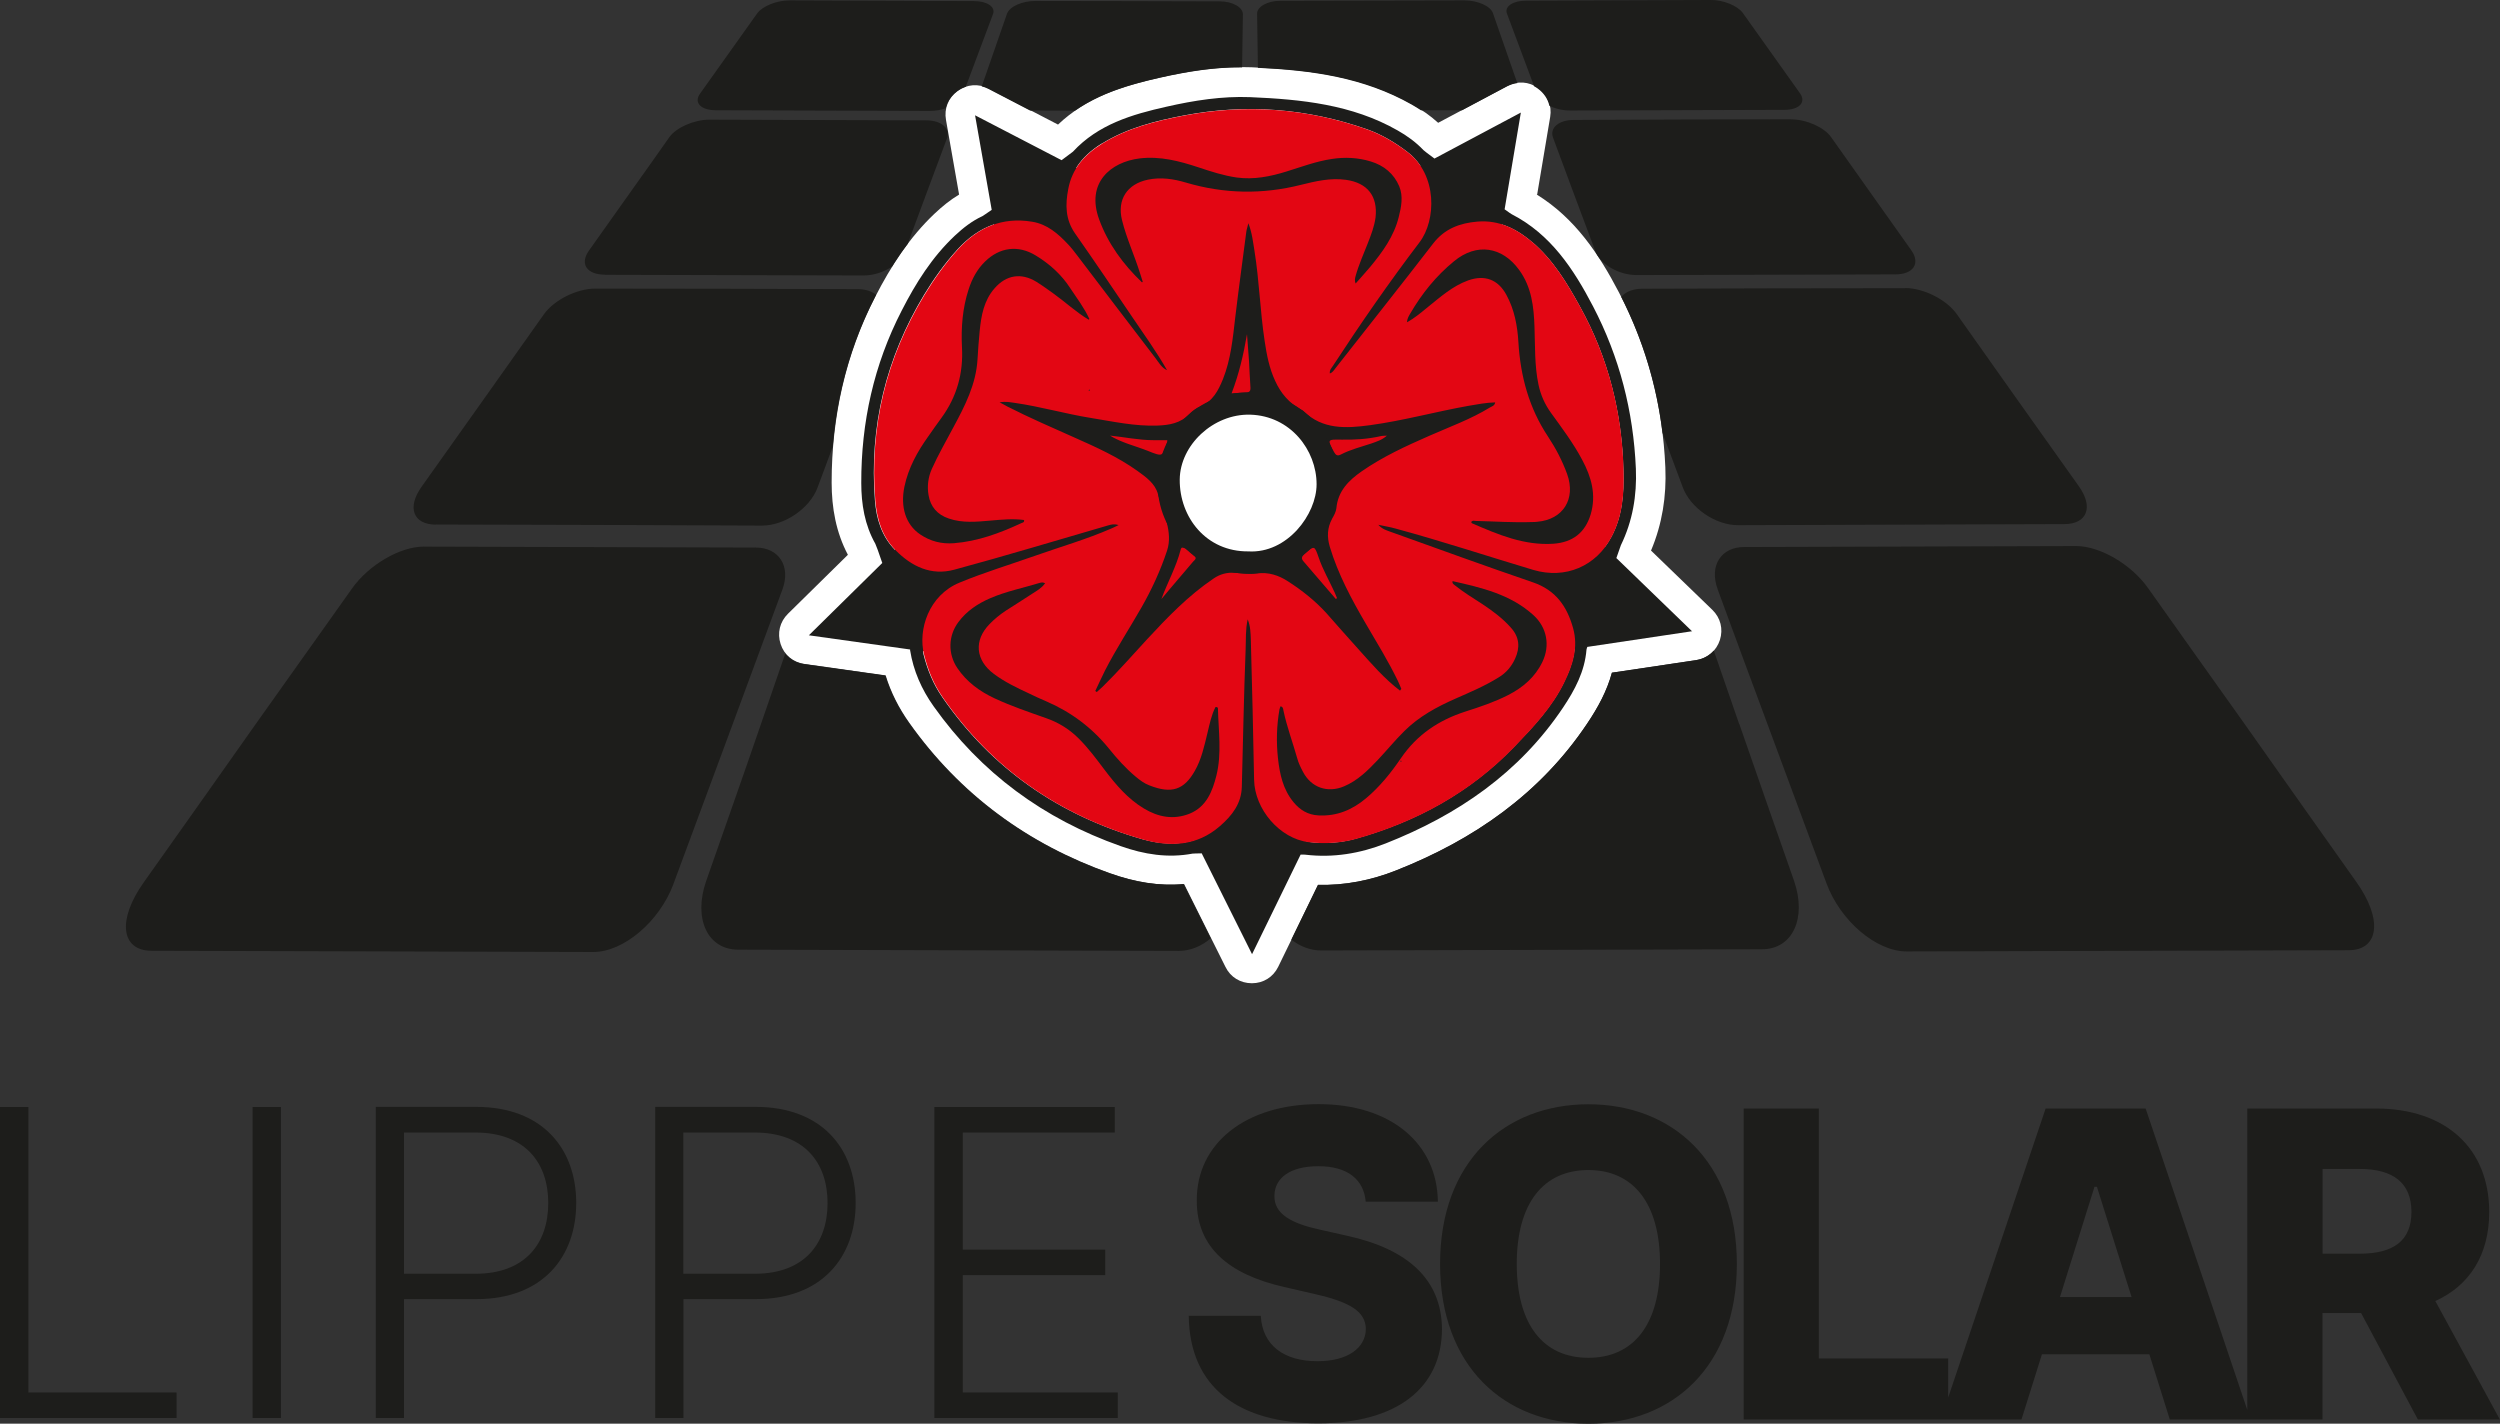
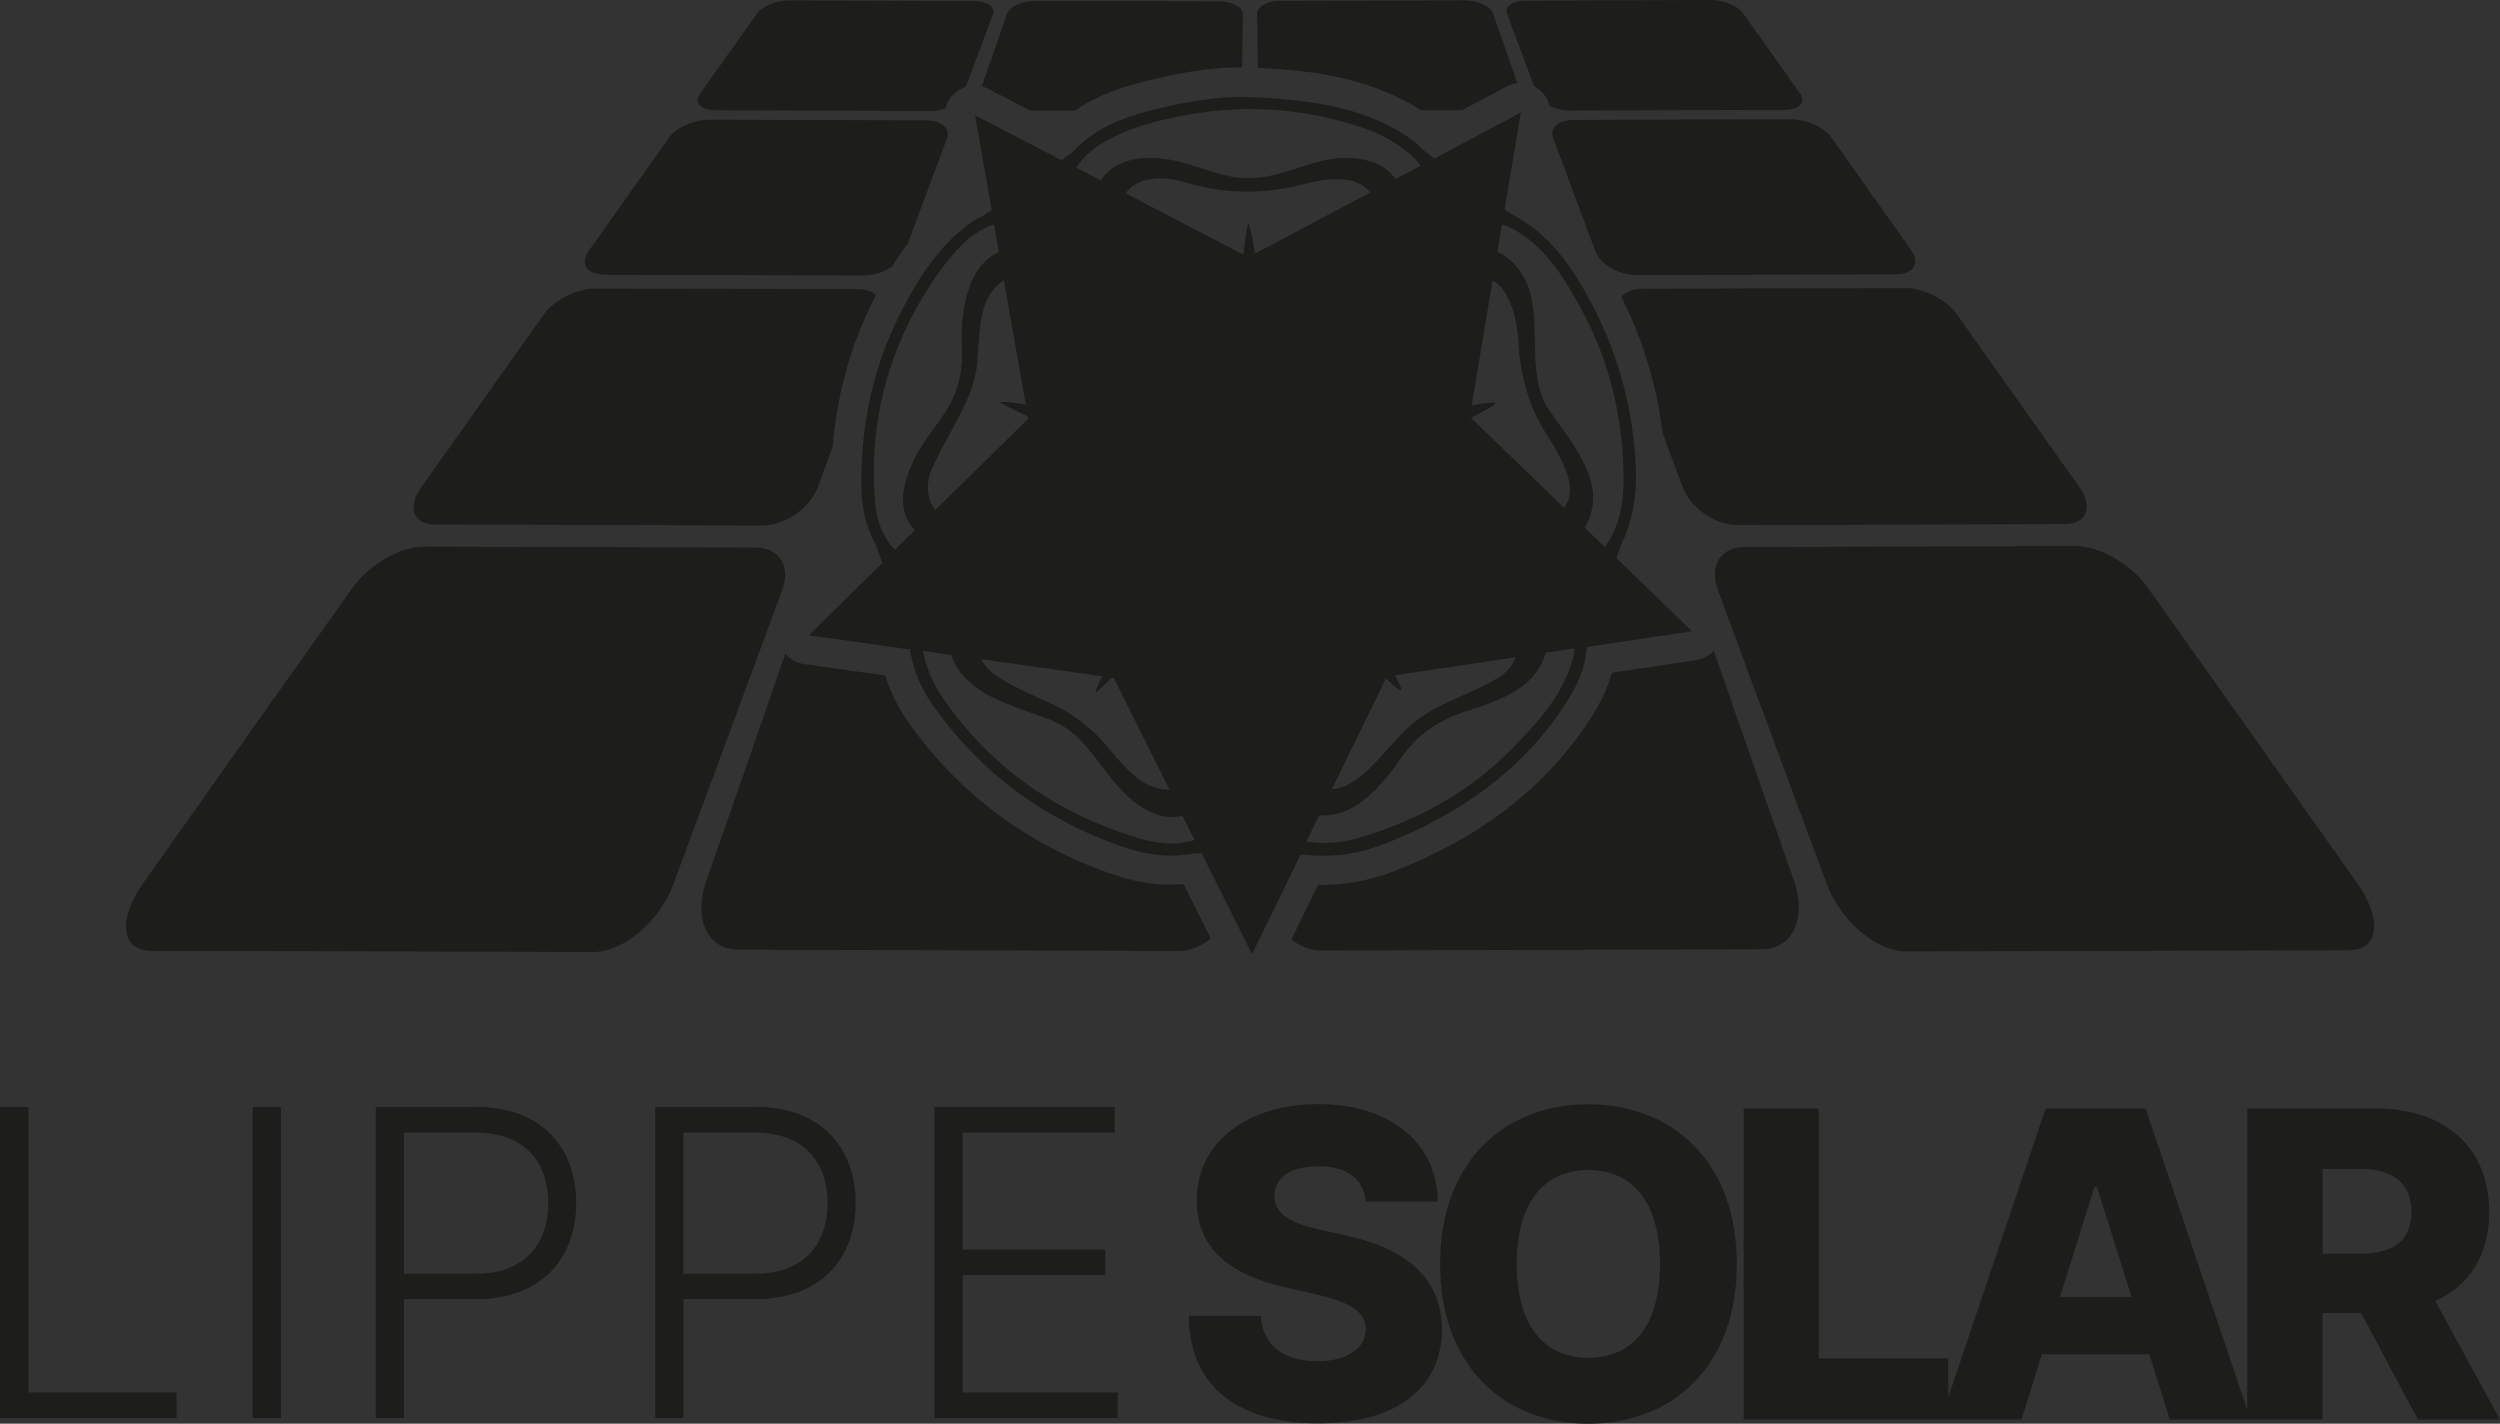
<svg xmlns="http://www.w3.org/2000/svg" id="uuid-4dd946a1-d5de-4f89-b0a1-63eba9b5304d" data-name="Ebene 1" viewBox="0 0 183.22 104.34">
  <rect x="0" y="0" width="183.22" height="104.34" fill="#333333" stroke="none" />
  <defs>
    <style> .uuid-a2bece04-1660-4c79-9a09-dd62e2226e80, .uuid-863f4686-ffc6-479a-b8bd-8b32b14a5279 { fill-rule: evenodd; } .uuid-a2bece04-1660-4c79-9a09-dd62e2226e80, .uuid-5d9fdb3e-ba00-4d13-85b5-e196269d68c7 { fill: #1d1d1b; } .uuid-be35dcdd-5e43-40f1-8e62-292d9e8c57b1 { fill: #2b2424; } .uuid-863f4686-ffc6-479a-b8bd-8b32b14a5279, .uuid-ce0e317b-022c-4e53-bacd-57c1a69753a9 { fill: #fff; } .uuid-a4935caf-b08c-4cb8-80d3-e52e6acab08e { fill: #e30613; } .uuid-2deff988-af59-46e1-b235-1ac290546ed2 { fill: #dc2845; } </style>
  </defs>
-   <path class="uuid-863f4686-ffc6-479a-b8bd-8b32b14a5279" d="M112.63,14.26c2.77,1.72,4.52,4.29,6.03,7.19,2.09,4.01,3.2,8.3,3.39,12.81.09,2.12-.23,4.15-1.05,6.09l4.49,4.34c.61.59.81,1.41.56,2.21-.26.8-.91,1.35-1.74,1.48l-6.17.92c-.36,1.34-1.02,2.55-1.82,3.74-3.45,5.14-8.3,8.5-13.99,10.75-1.84.73-3.76,1.11-5.73,1.06l-2.92,6c-.37.76-1.09,1.21-1.93,1.21-.84,0-1.57-.44-1.94-1.2l-3.03-6.07c-1.83.17-3.62-.15-5.39-.78-6.05-2.14-11.03-5.79-14.75-11.04-.76-1.07-1.35-2.23-1.73-3.47l-5.95-.84c-.84-.12-1.49-.66-1.75-1.46-.26-.8-.06-1.63.54-2.22l4.39-4.32c-.87-1.65-1.19-3.44-1.19-5.3,0-4.78,1.01-9.36,3.2-13.62,1.15-2.24,2.5-4.34,4.34-6.08.56-.53,1.15-1.01,1.8-1.4l-.96-5.47c-.15-.83.17-1.62.85-2.12.68-.5,1.53-.56,2.28-.18l5.08,2.64c2.1-1.99,4.67-2.81,7.48-3.45,2.2-.5,4.44-.84,6.7-.75,4.15.17,8.11.63,11.79,2.72.68.39,1.32.83,1.89,1.35l5.06-2.69c.74-.4,1.59-.34,2.28.15.68.49,1.01,1.28.87,2.11l-.95,5.66h0Z" />
  <path class="uuid-5d9fdb3e-ba00-4d13-85b5-e196269d68c7" d="M0,103.92h12.94v-1.87H2.08v-20.92H0v22.79h0ZM20.59,81.13h-2.08v22.79h2.08v-22.79h0ZM27.53,103.92h2.08v-8.71h5.31c4.82,0,7.31-3.06,7.31-7.05s-2.49-7.04-7.34-7.04h-7.35v22.79h0ZM29.61,93.34v-10.34h5.22c3.61,0,5.35,2.17,5.35,5.17s-1.74,5.18-5.32,5.18h-5.25ZM48.01,103.92h2.08v-8.71h5.31c4.82,0,7.31-3.06,7.31-7.05s-2.49-7.04-7.34-7.04h-7.35v22.79h0ZM50.08,93.34v-10.34h5.22c3.61,0,5.35,2.17,5.35,5.17s-1.74,5.18-5.32,5.18h-5.25ZM68.48,103.92h13.44v-1.87h-11.36v-8.6h10.44v-1.87h-10.44v-8.58h11.14v-1.87h-13.22v22.79h0Z" />
  <path class="uuid-5d9fdb3e-ba00-4d13-85b5-e196269d68c7" d="M100.1,88.07h5.28c-.05-4.26-3.44-7.15-8.74-7.15s-8.96,2.84-8.93,7.08c-.01,3.46,2.42,5.41,6.36,6.31l2.38.55c2.5.58,3.63,1.26,3.65,2.54-.02,1.39-1.33,2.36-3.54,2.36-2.43,0-4.04-1.13-4.16-3.33h-5.28c.06,5.33,3.77,7.88,9.5,7.88s9.04-2.57,9.06-6.9c-.03-3.64-2.49-5.87-6.98-6.85l-1.96-.44c-2.07-.45-3.38-1.14-3.34-2.5.02-1.24,1.08-2.15,3.22-2.15s3.33.97,3.47,2.6h0ZM127.29,92.63c0-7.53-4.76-11.7-10.88-11.7s-10.87,4.17-10.87,11.7,4.73,11.71,10.87,11.71,10.88-4.17,10.88-11.71h0ZM121.66,92.63c0,4.47-1.96,6.88-5.25,6.88s-5.25-2.41-5.25-6.88,1.97-6.88,5.25-6.88,5.25,2.42,5.25,6.88h0ZM127.79,104.03h20.36l1.5-4.78h7.87l1.5,4.78h11.19v-7.8h2.83l4.16,7.8h6.01l-4.73-8.68c2.5-1.13,3.95-3.37,3.95-6.52,0-4.68-3.19-7.59-8.31-7.59h-9.42v22.09l-7.45-22.09h-7.33l-7.14,21.18v-2.86h-9.48v-18.32h-5.51v22.79h0ZM150.97,95.06l2.53-8.08h.18l2.54,8.08h-5.24ZM170.22,91.88v-6.21h2.72c2.47,0,3.79,1.04,3.79,3.15s-1.32,3.06-3.79,3.06h-2.72Z" />
  <path class="uuid-5d9fdb3e-ba00-4d13-85b5-e196269d68c7" d="M114.63,49.97c-.89,1.85-2.28,3.31-3.68,4.76-3.22,3.34-7.15,5.48-11.58,6.73-1.13.32-2.32.39-3.48.24-.05,0-.09-.03-.14-.04l5.89-12.08,13.76-2.06c-.08.84-.38,1.65-.77,2.44h0ZM83.71,61.5c-6.08-1.75-11.03-5.15-14.65-10.4-.67-.96-1.1-2.03-1.38-3.15-.02-.08-.02-.16-.04-.24l13.98,1.97,5.93,11.88c-1.23.4-2.54.31-3.84-.06h0ZM65.59,40.3c-.99-1.01-1.37-2.3-1.47-3.64-.42-5.4.81-10.42,3.6-15.05.72-1.19,1.52-2.31,2.46-3.34.79-.87,1.68-1.49,2.67-1.83l2.51,14.24-9.77,9.61h0ZM80.76,10.52c1.85-1.14,3.91-1.66,6.01-2.06,4.55-.87,9.03-.52,13.4,1.01,1.08.38,2.05.96,2.97,1.66.39.29.7.64.96,1.02l-12.61,6.7-12.61-6.56c.45-.72,1.1-1.3,1.88-1.78h0ZM112.3,17.75c1.53,1.31,2.54,2.99,3.49,4.72,2.08,3.75,3.09,7.79,3.19,12.08.04,1.66-.08,3.27-.88,4.78-.15.27-.31.53-.49.76l-9.89-9.55,2.35-14.09c.8.25,1.53.71,2.22,1.3h0ZM123.98,46.24l-5.52-5.34c.18-.52.31-.88.33-.94.86-1.77,1.18-3.64,1.1-5.61-.18-4.21-1.2-8.18-3.14-11.9-1.43-2.74-3.1-5.28-5.96-6.75-.03-.01-.23-.15-.52-.36l1.19-7.09-6.33,3.37c-.46-.34-.78-.58-.81-.62-.55-.58-1.2-1.05-1.89-1.44-3.35-1.91-7.07-2.28-10.81-2.44-2.06-.08-4.11.24-6.13.7-2.54.57-5.01,1.3-6.86,3.3-.03.03-.36.27-.83.62l-6.34-3.29,1.22,6.93c-.37.26-.63.43-.68.46-.76.35-1.41.86-2.02,1.43-1.67,1.57-2.87,3.48-3.9,5.5-2.04,3.96-2.97,8.19-2.96,12.62,0,1.56.25,3.08,1.03,4.46.05.09.25.64.51,1.41l-5.38,5.3,7.42,1.04v.06c.24,1.5.84,2.86,1.72,4.1,3.47,4.89,8.07,8.26,13.71,10.25,1.72.61,3.46.89,5.27.55.05,0,.31-.02.67-.02l3.69,7.39,3.56-7.3c.19,0,.33,0,.36.01,2.03.24,4-.09,5.88-.83,5.27-2.08,9.78-5.16,12.99-9.95.87-1.3,1.59-2.65,1.72-4.24,0-.02.02-.1.06-.21l7.69-1.15h0Z" />
-   <path class="uuid-a4935caf-b08c-4cb8-80d3-e52e6acab08e" d="M118.99,34.55c-.09-4.28-1.11-8.32-3.19-12.08-.95-1.72-1.96-3.41-3.49-4.72-1.17-.99-2.45-1.64-4.03-1.51-1.3.11-2.41.52-3.25,1.61-2.36,3.06-4.77,6.09-7.16,9.14-.11.14-.2.31-.41.38-.03-.27.13-.4.23-.56,2.02-3.09,4.12-6.13,6.35-9.06,1.22-1.61,1.32-4.94-.89-6.61-.91-.69-1.89-1.28-2.97-1.66-4.37-1.54-8.85-1.88-13.4-1.01-2.09.4-4.15.91-6.01,2.06-1.28.79-2.2,1.82-2.48,3.32-.22,1.14-.22,2.23.5,3.26,1.41,2.01,2.78,4.04,4.16,6.08.88,1.3,1.8,2.57,2.58,3.94h.02s0,.01,0,.01h0c-.42-.18-.63-.58-.88-.91-1.92-2.5-3.83-5.02-5.74-7.53-.21-.27-.41-.54-.65-.79-.73-.78-1.53-1.48-2.63-1.66-2.2-.37-3.99.42-5.45,2.03-.93,1.03-1.73,2.15-2.45,3.34-2.8,4.63-4.03,9.65-3.6,15.05.11,1.34.48,2.63,1.47,3.64,1.19,1.21,2.63,1.9,4.32,1.44,3.78-1.02,7.53-2.16,11.29-3.25.21-.06.42-.12.75-.02-.24.11-.39.2-.55.26-1.82.79-3.73,1.34-5.6,2-1.84.65-3.7,1.21-5.51,1.96-2.24.92-3.06,3.43-2.6,5.27.28,1.13.72,2.2,1.38,3.15,3.62,5.25,8.57,8.65,14.65,10.4,1.98.57,3.97.5,5.66-.98.89-.77,1.57-1.65,1.6-2.88.09-3.36.15-6.73.28-10.09.03-.7-.02-1.42.15-2.18.21.52.21,1.01.23,1.48.09,3.42.18,6.85.24,10.28.04,2.15,1.87,4.31,4,4.57,1.17.14,2.36.07,3.49-.24,4.43-1.25,8.36-3.39,11.58-6.73,1.4-1.46,2.79-2.92,3.68-4.76.61-1.25,1.02-2.54.63-3.95-.44-1.59-1.27-2.79-2.94-3.36-3.51-1.2-6.99-2.47-10.48-3.72-.26-.1-.56-.17-.86-.5.51.11.9.17,1.28.28,3.39.92,6.72,2.02,10.09,3.03,2.34.69,4.59-.26,5.73-2.42.8-1.51.92-3.12.88-4.78h0Z" />
  <path class="uuid-be35dcdd-5e43-40f1-8e62-292d9e8c57b1" d="M102.68,55.72s.03.07.04.11c-.03,0-.07-.02-.11-.03l.07-.08h0Z" />
  <path class="uuid-be35dcdd-5e43-40f1-8e62-292d9e8c57b1" d="M79.85,28.54s.05.09-.01.11l-.07-.05.08-.06h0Z" />
  <path class="uuid-be35dcdd-5e43-40f1-8e62-292d9e8c57b1" d="M85.52,32.32l.06.09h-.04s-.02-.09-.02-.09h0Z" />
  <polygon class="uuid-2deff988-af59-46e1-b235-1ac290546ed2" points="81.3 37.08 81.29 37.07 81.3 37.08 81.3 37.08 81.3 37.08" />
  <path class="uuid-5d9fdb3e-ba00-4d13-85b5-e196269d68c7" d="M103.11,23.61c.03-.29.15-.47.25-.64.85-1.46,1.9-2.76,3.21-3.83,1.64-1.35,3.52-1.08,4.77.65.91,1.25,1.07,2.69,1.12,4.17.05,1.41,0,2.83.29,4.22.16.76.46,1.44.92,2.08.81,1.12,1.64,2.22,2.29,3.45.67,1.25,1.04,2.55.62,3.98-.41,1.36-1.33,2.06-2.74,2.16-2.14.14-4.04-.67-5.94-1.49-.04-.01-.06-.07-.08-.1.11-.15.24-.08.36-.08,1.36.03,2.73.13,4.09.08.13,0,.26,0,.39-.02,1.9-.16,2.85-1.68,2.19-3.5-.35-.97-.83-1.88-1.39-2.73-1.4-2.1-2.03-4.43-2.18-6.93-.07-1.2-.29-2.39-.88-3.47-.61-1.13-1.59-1.49-2.8-1.06-1.14.41-2.03,1.21-2.95,1.95-.47.38-.93.79-1.54,1.12h0Z" />
  <path class="uuid-5d9fdb3e-ba00-4d13-85b5-e196269d68c7" d="M83.7,20.7c-1.38-1.32-2.49-2.82-3.15-4.63-.97-2.67.85-4.2,2.97-4.46,1.49-.18,2.91.19,4.3.65.93.31,1.85.61,2.82.75,1.25.17,2.45-.07,3.64-.44,1.1-.34,2.18-.75,3.33-.92.96-.15,1.91-.1,2.84.18.97.29,1.71.9,2.1,1.83.3.73.15,1.5-.04,2.25-.35,1.41-1.18,2.55-2.09,3.65-.33.39-.68.78-1.07,1.22-.09-.23-.04-.39,0-.55.23-.83.59-1.62.9-2.42.24-.61.47-1.21.56-1.86.18-1.57-.59-2.55-2.16-2.77-1.14-.16-2.23.1-3.32.37-2.82.71-5.62.66-8.42-.17-.9-.27-1.84-.41-2.79-.21-1.52.32-2.26,1.46-1.89,2.96.33,1.34.92,2.6,1.33,3.92.06.2.13.4.19.6l-.06.05h0Z" />
  <path class="uuid-5d9fdb3e-ba00-4d13-85b5-e196269d68c7" d="M79.77,23.42c-.91-.55-1.68-1.27-2.54-1.89-.42-.3-.84-.61-1.28-.88-1.11-.68-2.21-.5-3.06.48-.78.89-.98,1.99-1.09,3.12-.07.7-.12,1.39-.16,2.09-.11,1.83-.92,3.4-1.76,4.96-.54,1.02-1.12,2.02-1.59,3.07-.27.61-.35,1.26-.24,1.91.14.86.65,1.44,1.48,1.72,1.01.35,2.05.24,3.09.15.81-.07,1.62-.15,2.43-.04.04.18-.11.19-.2.23-1.57.73-3.18,1.33-4.93,1.47-.92.07-1.74-.14-2.49-.65-1.06-.72-1.45-2.01-1.15-3.48.29-1.39.95-2.58,1.76-3.71.32-.45.63-.91.96-1.35,1.13-1.55,1.61-3.28,1.5-5.18-.07-1.44.04-2.86.49-4.24.25-.77.62-1.47,1.21-2.04,1.07-1.04,2.42-1.22,3.7-.44,1.01.61,1.88,1.39,2.53,2.39.49.74,1.04,1.46,1.41,2.27l-.08.06h0Z" />
  <path class="uuid-5d9fdb3e-ba00-4d13-85b5-e196269d68c7" d="M101.64,31.93c-.14.01-.29,0-.43.03-.96.22-1.93.28-2.9.26-1.05-.02-1.04-.01-.54.91.13.23.25.31.5.18.71-.37,1.49-.56,2.24-.81.39-.14.79-.26,1.13-.57h0ZM85.13,43.89c.19-.22.37-.45.56-.67.59-.69,1.18-1.38,1.76-2.07.09-.1.3-.22.08-.4-.28-.23-.49-.57-.9-.62-.03,0-.09.09-.1.15-.32,1.25-.95,2.37-1.41,3.61h0ZM97.9,43.89l.09-.05c-.06-.15-.12-.29-.18-.43-.39-.85-.87-1.67-1.17-2.56-.31-.89-.31-.88-1.04-.24-.19.17-.26.31-.07.53.79.92,1.58,1.84,2.37,2.76h0ZM90.26,28.83c.39-.02.71-.06,1.03-.06.31,0,.38-.15.35-.43-.05-.61-.06-1.23-.1-1.84-.05-.67-.1-1.34-.15-2.01-.25,1.47-.58,2.9-1.13,4.34h0ZM91.53,40.54c2.97.18,5.22-2.78,5.22-5.05,0-2.57-2-5.16-5.08-5.24-2.8-.07-5.36,2.28-5.39,4.88-.02,2.85,2.04,5.44,5.25,5.41h0ZM81.3,31.9h-.01s.02,0,.02,0c.87.55,1.88.77,2.83,1.15,1.09.44,1.09.43,1.42-.71,0-.02,0-.03-.02-.08-.32,0-.66,0-.99,0-1.09,0-2.15-.23-3.23-.34h0ZM102.61,50.62c-1.16-.88-2.1-1.98-3.07-3.06-.77-.86-1.54-1.72-2.3-2.59-.83-.92-1.8-1.69-2.84-2.36-.69-.45-1.44-.7-2.3-.58-.52.07-1.07-.01-1.6-.05-.57-.04-1.08.09-1.56.42-1.85,1.25-3.38,2.84-4.88,4.46-1.07,1.16-2.11,2.35-3.23,3.45-.15.14-.3.28-.45.41-.04-.03-.08-.05-.11-.08.24-.5.47-1.01.72-1.51.81-1.58,1.78-3.06,2.66-4.6.76-1.33,1.4-2.72,1.88-4.17.23-.69.15-1.38-.02-2.07-.17-.71-.45-1.38-.65-2.09-.2-.75-.86-1.23-1.49-1.68-1.44-1.03-3.04-1.75-4.64-2.46-1.64-.73-3.3-1.45-4.91-2.27-.15-.08-.3-.17-.56-.3.46-.09.8,0,1.13.04,1.87.27,3.69.8,5.55,1.1,1.62.26,3.23.62,4.88.56.87-.03,1.71-.17,2.36-.86.22-.23.5-.43.8-.55.91-.38,1.31-1.16,1.65-2,.58-1.46.72-2.99.9-4.53.25-2.09.54-4.18.81-6.27.02-.17.09-.34.15-.62.28.73.34,1.39.45,2.04.35,2.18.41,4.39.74,6.57.15,1.02.34,2.02.78,2.96.41.9,1.02,1.61,1.89,2.09.06.04.13.05.17.1,1.41,1.38,3.14,1.28,4.9,1.04,2.43-.33,4.8-.99,7.22-1.42.63-.11,1.27-.23,1.94-.25-.04.25-.24.29-.38.37-1.4.86-2.95,1.42-4.45,2.08-1.71.75-3.41,1.53-4.95,2.6-.95.66-1.75,1.45-1.86,2.71-.03.26-.17.52-.31.76-.36.67-.39,1.33-.17,2.07.61,2.02,1.6,3.86,2.66,5.67.8,1.37,1.64,2.73,2.33,4.16.09.19.17.39.25.58l-.07.08h0Z" />
  <path class="uuid-5d9fdb3e-ba00-4d13-85b5-e196269d68c7" d="M76.59,42.75c-.25.35-.58.53-.89.73-.67.44-1.34.86-2.01,1.29-.42.28-.81.6-1.16.96-1.17,1.19-1.05,2.65.31,3.66.79.59,1.67,1.01,2.55,1.42.42.2.85.41,1.29.59,1.81.78,3.34,1.92,4.59,3.46.59.73,1.22,1.44,1.95,2.05.31.26.64.51,1.02.65,1.62.64,2.54.33,3.33-1.07.49-.86.69-1.82.92-2.76.16-.66.29-1.33.59-1.91.14-.02.18.05.18.1.04,1.64.29,3.29-.11,4.91-.29,1.15-.72,2.29-1.96,2.8-1.18.47-2.3.26-3.36-.38-1.18-.71-2.05-1.74-2.87-2.82-.62-.82-1.22-1.64-1.96-2.36-.67-.66-1.45-1.13-2.34-1.44-1.27-.45-2.55-.88-3.77-1.45-1.09-.51-2.04-1.2-2.73-2.22-.7-1.04-.67-2.37.08-3.37.61-.82,1.43-1.36,2.36-1.76,1.17-.5,2.42-.75,3.63-1.12.11-.03.22-.04.38.04h0Z" />
  <path class="uuid-5d9fdb3e-ba00-4d13-85b5-e196269d68c7" d="M106.46,42.59c2.13.48,4.25.97,5.93,2.5.98.89,1.23,2.22.65,3.42-.54,1.12-1.42,1.87-2.51,2.43-1,.51-2.07.87-3.14,1.21-1.95.63-3.55,1.7-4.72,3.42-.73,1.07-1.55,2.09-2.55,2.93-1.01.85-2.14,1.33-3.49,1.26-.78-.04-1.36-.4-1.83-.97-.77-.93-1.01-2.05-1.14-3.21-.13-1.2-.1-2.4.11-3.59.01-.07.05-.14.08-.23.18.05.19.18.21.31.25,1.19.68,2.33,1.01,3.5.09.34.25.67.42.99.6,1.16,1.8,1.58,3.01,1.07,1-.42,1.75-1.17,2.48-1.94.66-.7,1.26-1.44,1.95-2.12,1.07-1.06,2.36-1.76,3.72-2.36,1.09-.48,2.18-.94,3.19-1.57.55-.33.94-.8,1.2-1.37.37-.81.32-1.57-.3-2.26-.6-.68-1.31-1.21-2.06-1.71-.71-.46-1.43-.9-2.09-1.43-.07-.06-.17-.11-.14-.28h0Z" />
-   <path class="uuid-5d9fdb3e-ba00-4d13-85b5-e196269d68c7" d="M98.11,35.44c-.02,3.66-3.01,6.62-6.68,6.6-3.67-.02-6.62-3.01-6.6-6.68.02-3.67,3.02-6.62,6.68-6.6,3.67.02,6.62,3.02,6.6,6.68h0Z" />
-   <path class="uuid-ce0e317b-022c-4e53-bacd-57c1a69753a9" d="M91.49,40.41c-3.08.03-5.05-2.49-5.03-5.26.02-2.54,2.47-4.83,5.16-4.76,2.95.08,4.87,2.6,4.87,5.1,0,2.21-2.16,5.09-5,4.92h0Z" />
  <path class="uuid-a2bece04-1660-4c79-9a09-dd62e2226e80" d="M139.61,21.12c-6.41,0-12.84.02-19.25.04-.69,0-1.23.23-1.54.6,1.6,3.16,2.6,6.49,3.02,9.96.48,1.29.97,2.62,1.49,4,.56,1.51,2.4,2.78,4.06,2.77,7.98-.03,15.96-.05,23.9-.08,1.67,0,2.16-1.25,1.06-2.78-3.32-4.65-6.28-8.85-8.95-12.62-.76-1.07-2.45-1.9-3.77-1.9h0ZM125.88,43.18c1.15,3.13,2.38,6.47,3.71,10.04,1.33,3.58,2.75,7.42,4.27,11.52,1.02,2.75,3.64,4.99,5.88,4.99,10.81-.03,21.57-.06,32.38-.09,2.23,0,2.54-2.25.56-5.02-2.91-4.09-5.61-7.93-8.14-11.51-2.53-3.57-4.92-6.9-7.12-10.02-1.23-1.74-3.53-3.07-5.25-3.07-8.09.03-16.2.04-24.35.07-1.67,0-2.57,1.36-1.94,3.08h0ZM127.46,53.06c-.64-1.86-1.26-3.65-1.86-5.38-.33.37-.78.62-1.3.7l-6.17.92c-.36,1.34-1.02,2.55-1.82,3.74-3.45,5.14-8.3,8.5-13.99,10.75-1.84.73-3.76,1.11-5.73,1.06l-1.95,4.01c.64.51,1.4.8,2.21.8,10.76-.03,21.53-.06,32.28-.09,2.25,0,3.3-2.28,2.35-5.02-1.43-4.1-2.78-7.92-4.01-11.49h0ZM81.36,64.02c-6.05-2.14-11.03-5.79-14.75-11.04-.76-1.07-1.35-2.23-1.73-3.47l-5.95-.84c-.56-.08-1.04-.35-1.38-.77-.58,1.67-1.18,3.4-1.79,5.19-1.22,3.57-2.58,7.39-4.01,11.49-.95,2.74.1,5.02,2.35,5.02,10.74.03,21.52.06,32.28.09.86,0,1.67-.34,2.35-.92l-1.99-3.98c-1.83.17-3.62-.15-5.39-.78h0ZM49.36,64.77c1.52-4.1,2.95-7.94,4.27-11.52,1.32-3.57,2.56-6.92,3.71-10.04.64-1.73-.27-3.08-1.94-3.08-8.14-.03-16.25-.04-24.35-.07-1.72,0-4.02,1.33-5.25,3.07-2.2,3.12-4.59,6.44-7.12,10.02-2.53,3.58-5.23,7.42-8.14,11.51-1.97,2.77-1.67,5.01.56,5.02,10.81.03,21.57.06,32.38.09,2.23,0,4.86-2.24,5.88-4.99h0ZM31.95,38.44c7.95.02,15.92.04,23.9.08,1.66,0,3.49-1.26,4.06-2.77.38-1.03.76-2.03,1.12-3.01.31-3.83,1.31-7.51,3.1-10.98.03-.05.06-.11.08-.16-.32-.25-.78-.41-1.34-.41-6.41-.02-12.84-.04-19.25-.04-1.32,0-3.01.82-3.77,1.9-2.68,3.77-5.63,7.97-8.95,12.62-1.1,1.54-.61,2.78,1.06,2.78h0ZM44.33,20.14c6.29.02,12.63.03,18.95.05.75,0,1.52-.26,2.1-.66.36-.58.74-1.14,1.15-1.67,1.04-2.79,1.99-5.38,2.88-7.74.26-.73-.45-1.3-1.52-1.3-5.3-.01-10.59-.04-15.91-.05-1.11,0-2.43.58-2.93,1.29-1.78,2.54-3.76,5.29-5.89,8.31-.68.96-.17,1.76,1.18,1.76h0ZM52.44,8.08c5.26.01,10.49.03,15.72.05.4,0,.8-.07,1.15-.2.11-.49.4-.92.83-1.24.2-.15.42-.26.64-.33.7-1.89,1.38-3.67,2-5.34.19-.51-.43-.94-1.39-.94-4.49-.02-9-.03-13.52-.05-.94-.01-2,.43-2.37.94-1.3,1.83-2.69,3.79-4.2,5.9-.47.66.07,1.2,1.14,1.21h0ZM73.81.98c-.59,1.68-1.21,3.46-1.86,5.35.16.04.32.1.48.18l3.06,1.59c1.1,0,2.19,0,3.29.01,1.83-1.27,3.94-1.9,6.21-2.41,1.99-.45,4-.78,6.04-.76.02-1.36.04-2.65.06-3.89,0-.52-.76-.95-1.69-.95-4.5-.02-9.04-.02-13.54-.03-.93,0-1.87.41-2.05.92h0ZM92.13,1.01c.02,1.26.04,2.58.06,3.96,3.96.19,7.75.7,11.28,2.7.23.13.45.27.67.41,1,0,2.01,0,3.01,0l3.27-1.74c.25-.13.52-.22.78-.25-.63-1.81-1.22-3.52-1.79-5.14-.18-.51-1.13-.92-2.05-.92-4.5.01-9.04.02-13.54.03-.93,0-1.7.43-1.69.95h0ZM110.44.99c.61,1.67,1.3,3.44,1.99,5.33.09.05.18.1.27.17.44.32.74.76.85,1.26.44.22.98.35,1.51.35,5.23-.02,10.46-.03,15.72-.05,1.08,0,1.61-.55,1.14-1.21-1.51-2.11-2.9-4.07-4.2-5.9-.37-.51-1.42-.96-2.37-.94-4.52.02-9.04.03-13.52.05-.96,0-1.58.43-1.39.94h0ZM131.25,8.74c-5.31,0-10.61.03-15.91.05-1.08,0-1.79.57-1.52,1.3.94,2.52,1.96,5.31,3.1,8.32.36.96,1.72,1.75,3.03,1.75,6.32-.02,12.66-.03,18.95-.05,1.34,0,1.85-.81,1.18-1.76-2.14-3.03-4.11-5.78-5.89-8.31-.5-.71-1.82-1.3-2.93-1.29h0Z" />
</svg>